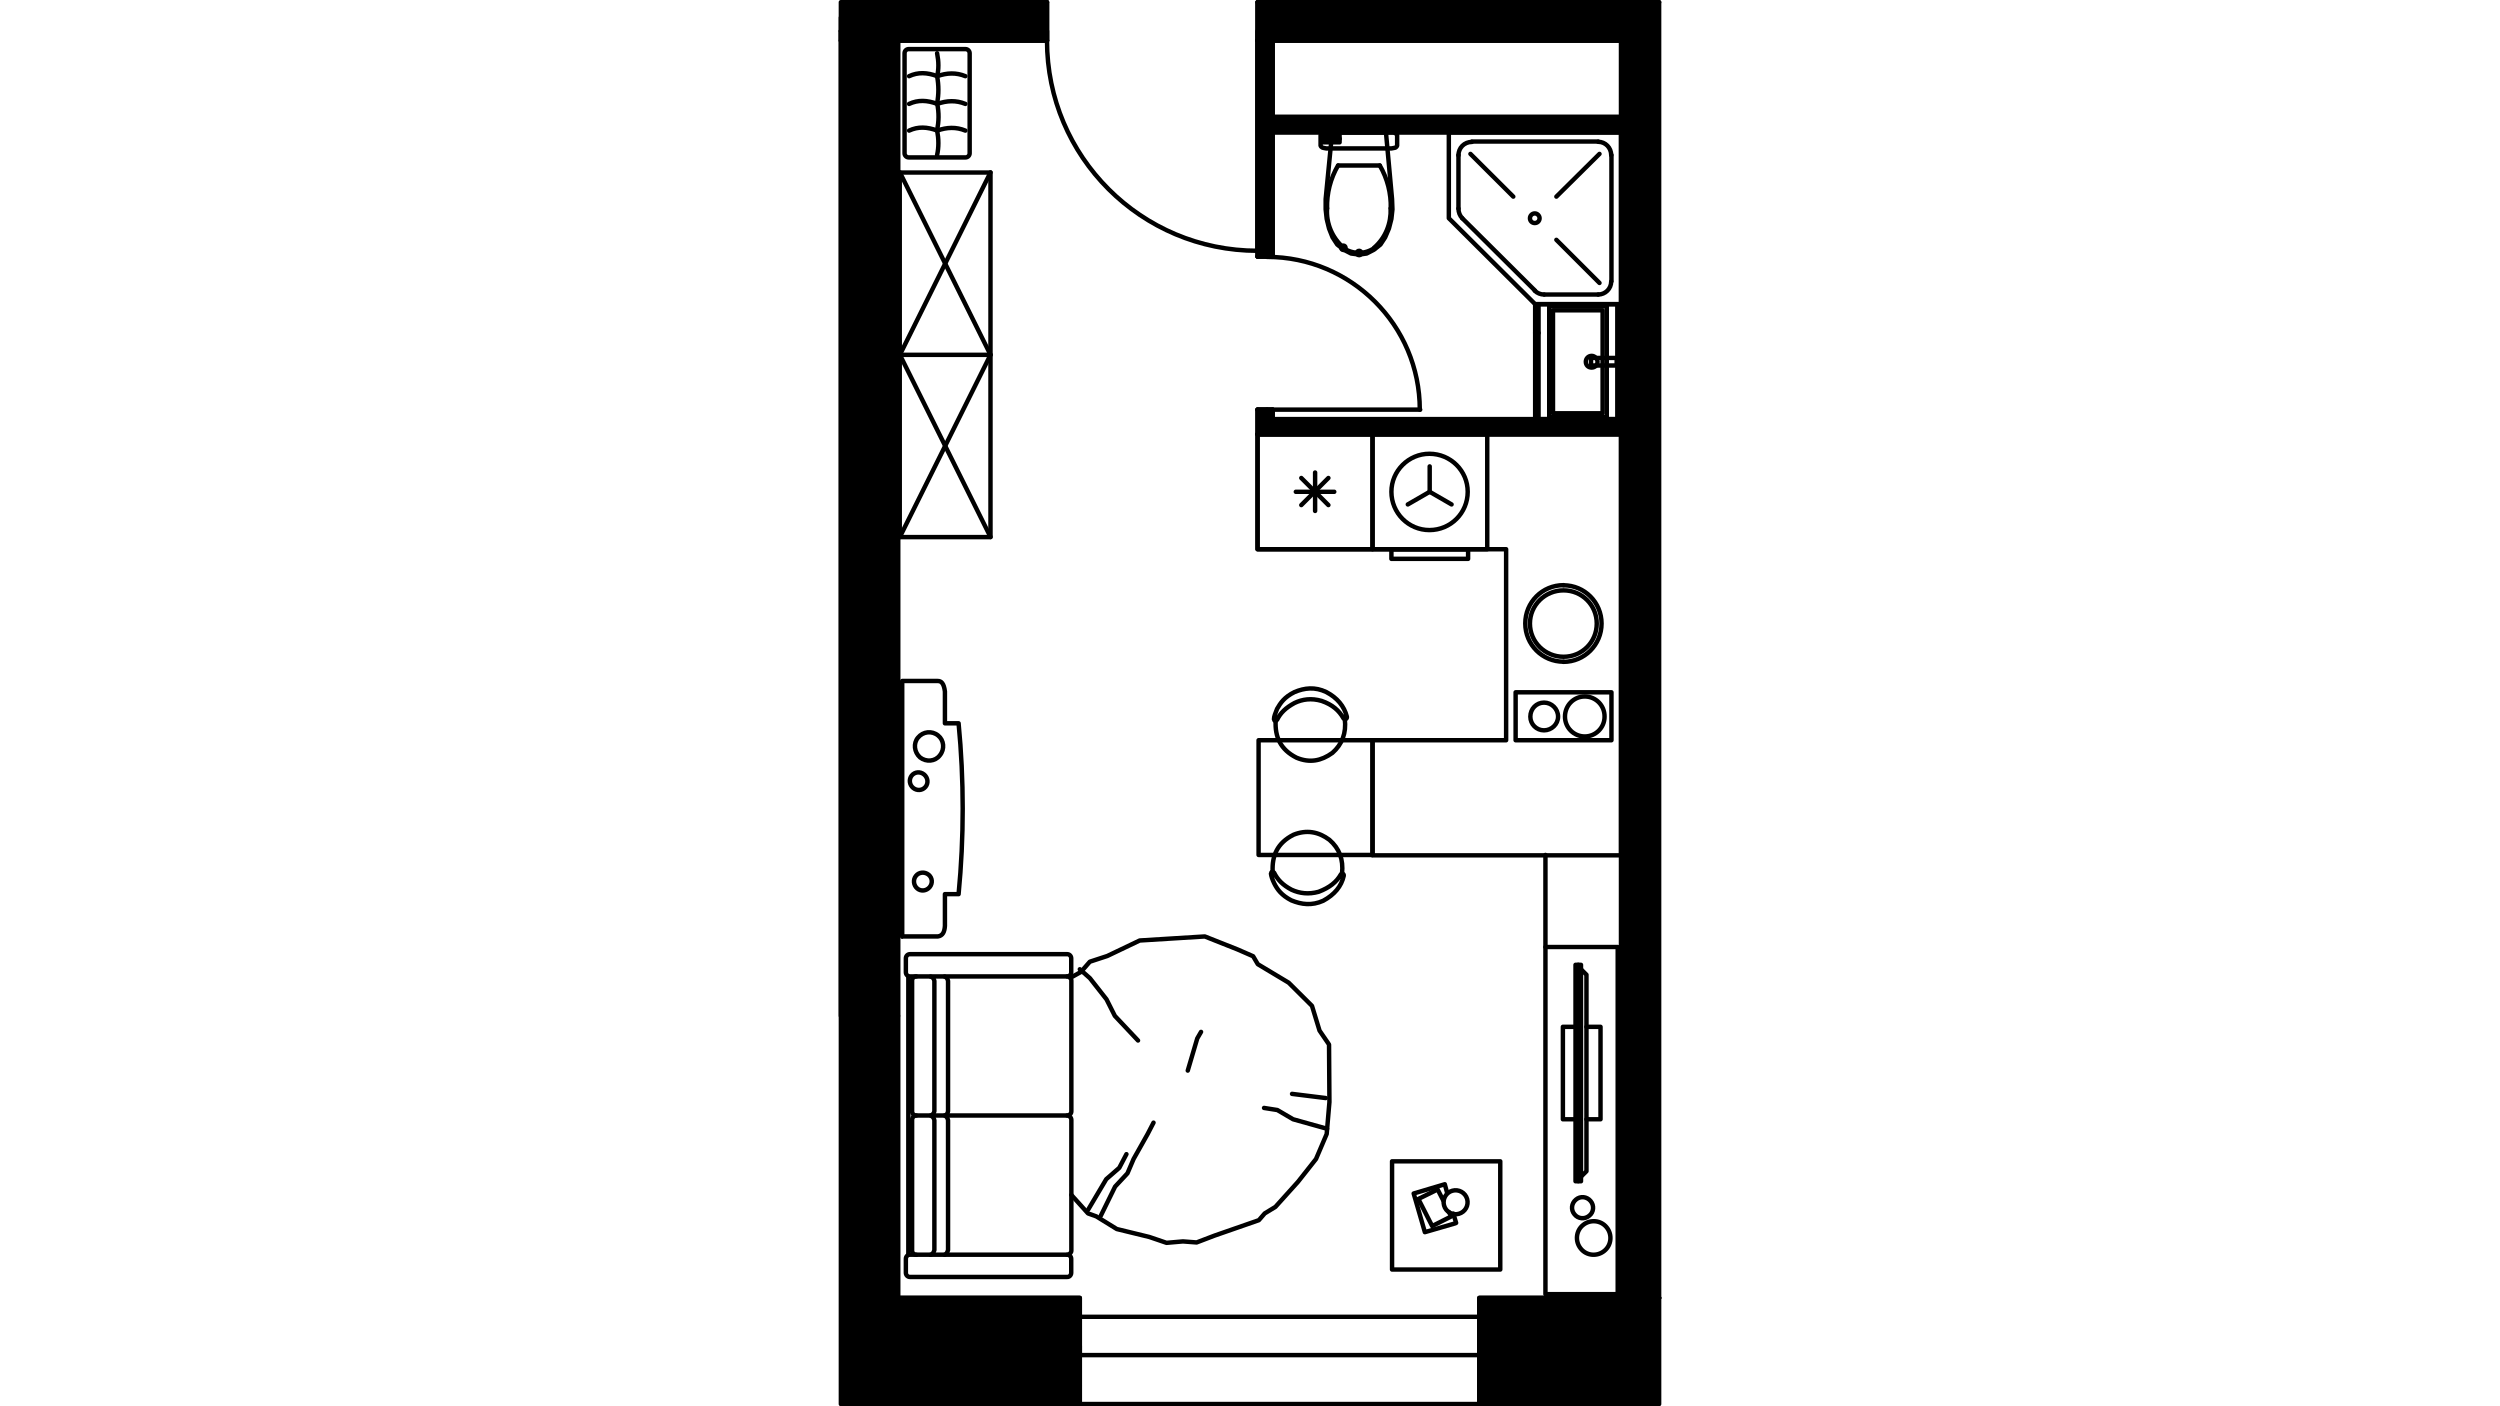
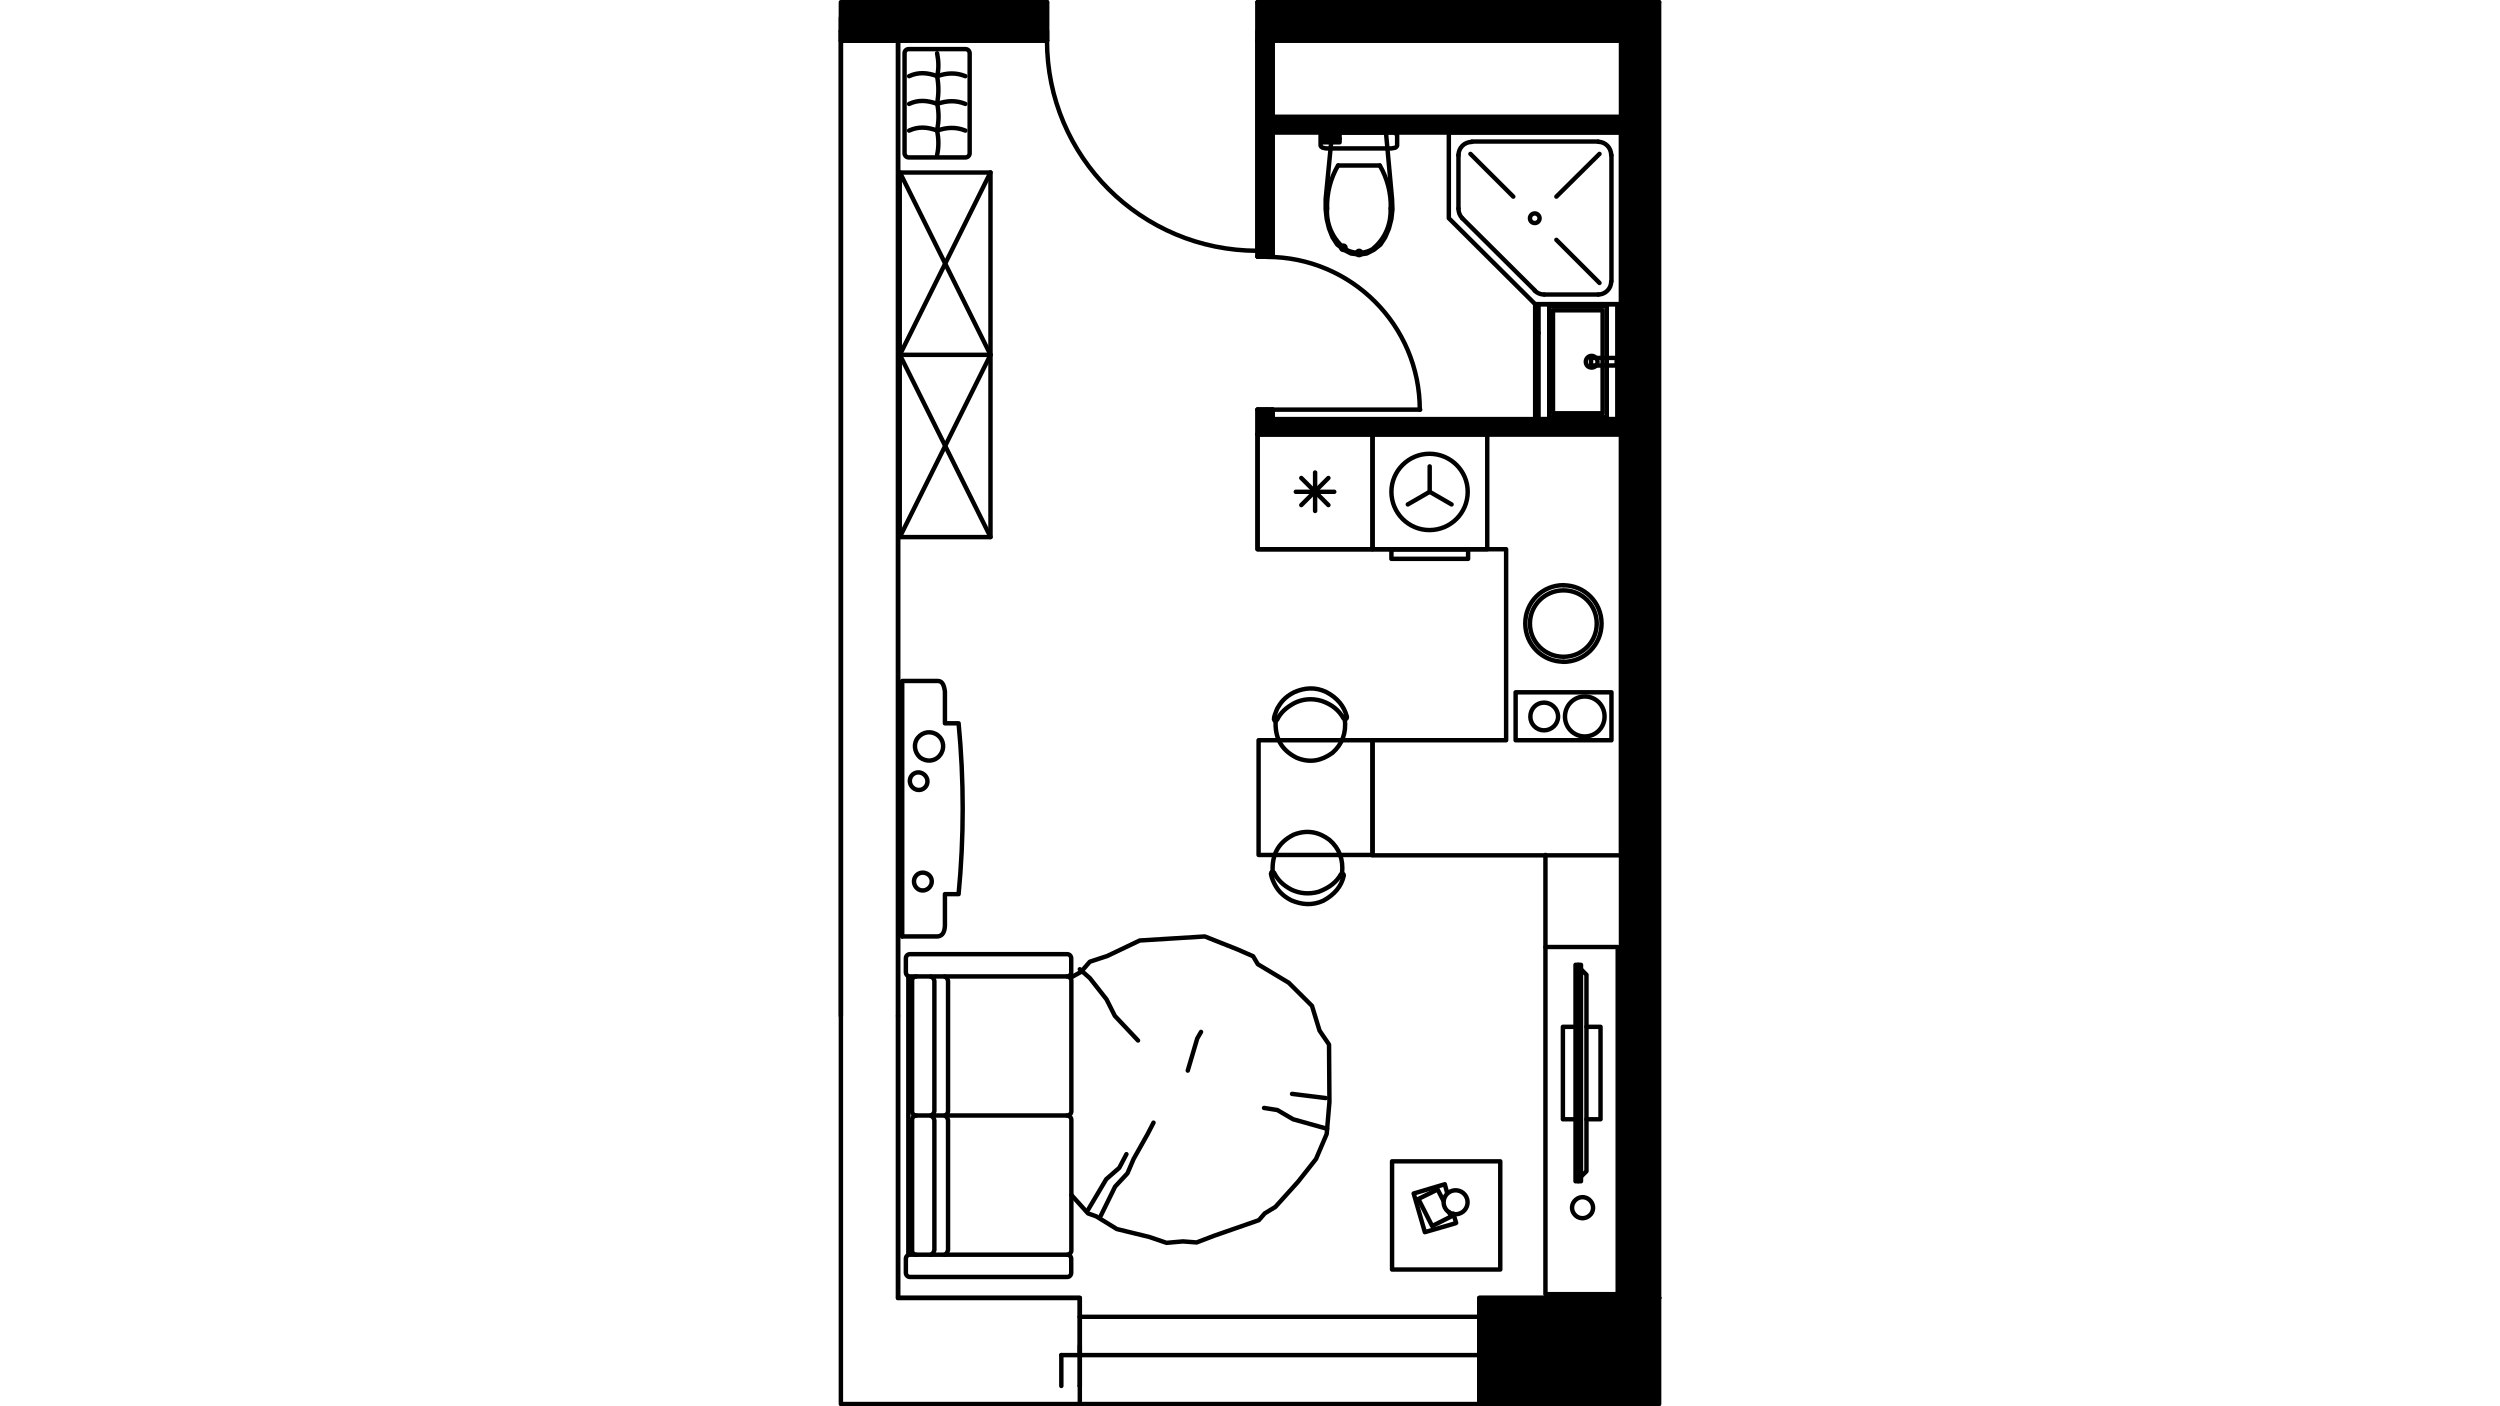
<svg xmlns="http://www.w3.org/2000/svg" version="1.1" id="Слой_1" x="0px" y="0px" viewBox="0 0 1920 1080" style="enable-background:new 0 0 1920 1080;" xml:space="preserve">
  <style type="text/css">
	.st0{fill:none;stroke:#000000;stroke-width:3.412;stroke-linecap:round;stroke-linejoin:round;stroke-miterlimit:22.926;}
	.st1{fill:none;stroke:#000000;stroke-width:3.415;stroke-linejoin:round;stroke-miterlimit:22.926;}
	.st2{fill:none;stroke:#000000;stroke-width:2.4;stroke-linecap:round;stroke-linejoin:round;stroke-miterlimit:22.926;}
	.st3{fill:none;stroke:#000000;stroke-width:3.415;stroke-linecap:round;stroke-linejoin:round;stroke-miterlimit:22.926;}
	.st4{fill:none;}
</style>
  <g>
    <polygon class="st0" points="1066.7,175.5 1063.8,182.3 1060.2,187.8 1055.2,191.8 1049.6,194.7 1043.9,195.5 1037.6,194.7    1032,191.8 1027,187.8 1023.4,182.3 1020.7,175.5 1018.9,168.1 1018.1,160.8 1018.1,152.9 1023.1,101.6 1064.4,101.6 1069.1,152.9    1069.4,160.8 1068.6,168.1  " />
    <path d="M1031.8,190.2h-1.8c0,1.1,0.8,1.8,1.8,1.8c0.8,0,1.6-0.8,1.6-1.8c0-0.8-0.8-1.6-1.6-1.6c-1.1,0-1.8,0.8-1.8,1.6H1031.8z" />
    <path class="st1" d="M1031.8,190.2h-1.8c0,1.1,0.8,1.8,1.8,1.8c0.8,0,1.6-0.8,1.6-1.8c0-0.8-0.8-1.6-1.6-1.6   c-1.1,0-1.8,0.8-1.8,1.6H1031.8z" />
    <path d="M1019.2,160L1019.2,160z" />
    <path class="st1" d="M1019.2,160L1019.2,160z" />
    <path d="M1027.8,127.1L1027.8,127.1z" />
    <path class="st1" d="M1027.8,127.1L1027.8,127.1z" />
    <polyline class="st0" points="1027.8,127.1 1043.9,127.1 1059.6,127.1  " />
    <path d="M1068.3,160L1068.3,160z" />
    <path class="st1" d="M1068.3,160L1068.3,160z" />
    <path d="M1055.7,190.2L1055.7,190.2z" />
    <path class="st1" d="M1055.7,190.2L1055.7,190.2z" />
    <path d="M1043.9,194.2h-1.8c0,1.1,0.8,1.8,1.8,1.8c0.8,0,1.6-0.8,1.6-1.8c0-0.8-0.8-1.6-1.6-1.6c-1.1,0-1.8,0.8-1.8,1.6H1043.9z" />
    <path class="st1" d="M1043.9,194.2h-1.8c0,1.1,0.8,1.8,1.8,1.8c0.8,0,1.6-0.8,1.6-1.8c0-0.8-0.8-1.6-1.6-1.6   c-1.1,0-1.8,0.8-1.8,1.6H1043.9z" />
    <path class="st0" d="M1031.8,190.5c3.4,2.4,7.6,3.7,11.8,3.7" />
    <path class="st0" d="M1019.2,160c-0.8,11.6,3.9,22.6,12.6,30.2" />
    <path class="st0" d="M1027.6,127.1c-5.8,10-8.7,21.3-8.4,32.9" />
    <path class="st0" d="M1068.1,160c0.3-11.6-2.6-22.9-8.4-32.9" />
    <path class="st0" d="M1055.4,190.2c8.7-7.6,13.1-18.7,12.6-30.2" />
    <path class="st0" d="M1043.6,194.2c4.2,0,8.4-1.3,11.8-3.7" />
    <polygon class="st0" points="1017,113.7 1015.7,113.4 1014.7,112.7 1014.2,111.9 1014.2,103.7 1014.7,102.9 1015.7,102.4    1017,101.6 1018.6,101.6 1068.6,101.6 1070.2,101.6 1071.7,102.4 1072.5,102.9 1073,103.7 1073,111.9 1072.5,112.7 1071.7,113.4    1070.2,113.7 1068.6,114 1018.6,114  " />
    <rect x="1015.7" y="104" class="st0" width="13.1" height="5.3" />
    <line class="st0" x1="1028.9" y1="106.6" x2="1015.7" y2="106.6" />
    <polygon class="st0" points="1112.7,101.6 1112.7,167.6 1179,233.6 1245,233.6 1245,101.6  " />
    <line class="st0" x1="1130.4" y1="108.7" x2="1227.4" y2="108.7" />
    <line class="st0" x1="1237.6" y1="119" x2="1237.6" y2="216" />
    <line class="st0" x1="1227.4" y1="226.2" x2="1186.1" y2="226.2" />
    <line class="st0" x1="1179" y1="223.3" x2="1123" y2="167.6" />
    <line class="st0" x1="1120.1" y1="160.2" x2="1120.1" y2="119" />
    <line class="st0" x1="1195.3" y1="184.2" x2="1228.4" y2="217.3" />
    <line class="st0" x1="1195.3" y1="151" x2="1228.4" y2="118.2" />
    <line class="st0" x1="1162.2" y1="151" x2="1129.3" y2="118.2" />
    <path class="st0" d="M1237.4,119.2c0-5.8-4.5-10.3-10-10.3" />
    <path class="st0" d="M1227.4,226.2c5.5,0,10-4.5,10-10" />
    <path class="st0" d="M1178.7,223.3c1.8,1.8,4.5,2.9,7.1,2.9" />
    <path class="st0" d="M1120.1,160.2c0,2.9,1.1,5.5,2.9,7.4" />
    <path class="st0" d="M1130.4,109c-5.8,0-10.3,4.5-10.3,10.3" />
    <path class="st0" d="M1178.7,163.9c-2.1,0-3.7,1.8-3.7,3.7c0,2.1,1.6,3.7,3.7,3.7s3.7-1.6,3.7-3.7   C1182.4,165.8,1180.8,163.9,1178.7,163.9" />
    <rect x="1054.1" y="333.5" class="st0" width="88.1" height="88.3" />
    <rect x="1068.6" y="421.8" class="st0" width="58.9" height="7.4" />
    <polyline class="st0" points="1114.8,387.4 1098,377.7 1098,358.2  " />
    <line class="st0" x1="1098" y1="377.7" x2="1081.2" y2="387.4" />
    <path class="st0" d="M1097.8,348.5c-16,0-29.2,13.1-29.2,29.2c0,16.3,13.1,29.4,29.2,29.4c16.3,0,29.4-13.1,29.4-29.4   C1127.2,361.6,1114.1,348.5,1097.8,348.5" />
    <line class="st0" x1="1179" y1="321.9" x2="1179" y2="233.6" />
    <polyline class="st0" points="1179,321.9 1245,321.9 1245,233.6 1179,233.6  " />
    <line class="st0" x1="1242.1" y1="321.9" x2="1242.1" y2="233.6" />
    <rect x="1192.7" y="238.3" class="st0" width="38.1" height="79.1" />
    <rect x="1189.8" y="235.2" class="st0" width="44.2" height="85.2" />
    <path class="st0" d="M1222.4,273.3c-2.6,0-4.5,2.1-4.5,4.5c0,2.6,1.8,4.5,4.5,4.5c2.4,0,4.5-1.8,4.5-4.5   C1226.8,275.4,1224.7,273.3,1222.4,273.3" />
    <rect x="1221.9" y="274.9" class="st0" width="19.7" height="5.8" />
    <line class="st0" x1="1181.6" y1="321.9" x2="1181.6" y2="233.6" />
    <line class="st0" x1="1179" y1="255.7" x2="1181.6" y2="255.7" />
    <polygon class="st0" points="1245,333.5 1245,656.9 1054.1,656.9 1054.1,568.5 1156.7,568.5 1156.7,421.8 965.8,421.8 965.8,333.5     " />
    <rect x="965.8" y="333.5" class="st0" width="88.3" height="88.3" />
    <rect x="1164" y="531.7" class="st0" width="73.6" height="36.8" />
    <path class="st0" d="M1200.8,449.4c-16.3,0-29.4,13.1-29.4,29.4s13.1,29.4,29.4,29.4" />
    <path class="st0" d="M1200.8,508.3c16,0,29.2-13.1,29.2-29.4s-13.1-29.4-29.2-29.4" />
    <line class="st0" x1="1024.7" y1="377.7" x2="995.2" y2="377.7" />
    <line class="st0" x1="1020.2" y1="387.9" x2="999.4" y2="367.1" />
    <line class="st0" x1="1010" y1="392.4" x2="1010" y2="362.9" />
    <line class="st0" x1="999.4" y1="387.9" x2="1020.2" y2="367.1" />
    <path class="st0" d="M1217.1,534.9c-8.4,0-15.2,6.8-15.2,15.5c0,8.4,6.8,15.2,15.2,15.2s15.2-6.8,15.2-15.2   C1232.4,541.7,1225.5,534.9,1217.1,534.9" />
    <path class="st0" d="M1185.8,539.6c-5.8,0-10.5,4.7-10.5,10.8c0,5.8,4.7,10.5,10.5,10.5s10.8-4.7,10.8-10.5   C1196.6,544.3,1191.6,539.6,1185.8,539.6" />
    <path class="st0" d="M1200.8,453.4c-14.2,0-25.8,11.3-25.8,25.5s11.6,25.5,25.8,25.5c14.2,0,25.5-11.3,25.5-25.5   C1226.3,464.7,1215,453.4,1200.8,453.4" />
    <line class="st2" x1="645.8" y1="1078.3" x2="829.3" y2="1078.3" />
    <polyline class="st0" points="689.7,996.8 829.3,996.8 829.3,1011.3  " />
    <path class="st0" d="M829.3,1040.7v23.7V1040.7z" />
    <path class="st0" d="M1136.1,1040.7v23.7V1040.7z" />
-     <path class="st0" d="M829.3,1064.4v13.9V1064.4z" />
+     <path class="st0" d="M829.3,1064.4V1064.4z" />
    <path class="st0" d="M1136.1,1064.4v13.9V1064.4z" />
    <polyline class="st0" points="829.3,1040.7 829.3,1033.6 829.3,1011.3  " />
    <polyline class="st0" points="1136.1,1040.7 1136.1,1033.6 1136.1,1011.3  " />
    <line class="st0" x1="815.1" y1="1040.7" x2="829.3" y2="1040.7" />
    <line class="st0" x1="815.1" y1="1064.4" x2="815.1" y2="1040.7" />
    <line class="st2" x1="1136.1" y1="1078.3" x2="1274.2" y2="1078.3" />
    <line class="st0" x1="1136.1" y1="1078.3" x2="829.3" y2="1078.3" />
    <line class="st0" x1="1136.1" y1="1011.3" x2="829.3" y2="1011.3" />
    <polyline class="st0" points="1136.1,1040.7 982.6,1040.7 829.3,1040.7  " />
    <line class="st0" x1="1136.1" y1="1040.7" x2="1136.1" y2="1033.6" />
    <line class="st0" x1="829.3" y1="1040.7" x2="829.3" y2="1033.6" />
    <line class="st0" x1="689.7" y1="996.8" x2="689.7" y2="780.2" />
    <polyline class="st0" points="965.8,31.2 965.8,23.8 965.8,1.7  " />
    <polyline class="st0" points="804.1,31.2 804.1,23.8 804.1,1.7  " />
    <line class="st0" x1="1274.2" y1="1.7" x2="965.8" y2="1.7" />
    <line class="st0" x1="804.1" y1="1.7" x2="689.7" y2="1.7" />
    <polyline class="st0" points="645.8,13.5 645.8,31.2 804.1,31.2  " />
    <line class="st0" x1="965.8" y1="31.2" x2="1245" y2="31.2" />
    <path class="st0" d="M804.1,31.2c0,89.1,72.3,161.4,161.7,161.4" />
    <line class="st0" x1="965.8" y1="31.2" x2="965.8" y2="192.6" />
    <line class="st0" x1="804.1" y1="31.2" x2="804.1" y2="23.8" />
    <line class="st0" x1="965.8" y1="31.2" x2="965.8" y2="23.8" />
    <polyline class="st0" points="689.7,780.2 689.7,23.8 645.8,23.8 645.8,780.2  " />
    <polyline class="st3" points="1274.2,996.8 1136.1,996.8 1136.1,1040.7  " />
    <polyline class="st0" points="1245,31.2 1245,996.8 1274.2,996.8  " />
    <line class="st0" x1="1245" y1="89.8" x2="977.4" y2="89.8" />
    <polyline class="st0" points="977.4,101.6 1245,101.6 1245,89.8  " />
    <polyline class="st0" points="965.8,314.6 973.1,314.6 977.4,314.6  " />
    <polyline class="st0" points="965.8,197 973.1,197 977.4,197  " />
    <line class="st0" x1="965.8" y1="31.2" x2="965.8" y2="197" />
    <line class="st0" x1="965.8" y1="314.6" x2="965.8" y2="333.5" />
    <line class="st0" x1="977.4" y1="321.9" x2="977.4" y2="314.6" />
    <line class="st0" x1="977.4" y1="197" x2="977.4" y2="101.6" />
    <polyline class="st0" points="977.4,89.8 977.4,31.2 965.8,31.2  " />
    <path class="st0" d="M1090.4,314.6c0-64.7-52.6-117.3-117.3-117.3" />
    <line class="st0" x1="973.1" y1="314.6" x2="1090.7" y2="314.6" />
    <line class="st0" x1="965.8" y1="197" x2="973.1" y2="197" />
    <line class="st0" x1="965.8" y1="314.6" x2="973.1" y2="314.6" />
    <polyline class="st0" points="965.8,333.5 1245,333.5 1245,321.9 977.4,321.9  " />
    <polygon points="1274.2,1040.7 1274.2,1011.3 1274.2,996.8 1213.4,996.8 1196.9,996.8 1136.1,996.8 1136.1,1011.3 1136.1,1040.7    1136.1,1064.4 1136.1,1078.3 1274.2,1078.3 1274.2,1064.4  " />
    <polygon class="st3" points="1274.2,1040.7 1274.2,1011.3 1274.2,996.8 1213.4,996.8 1196.9,996.8 1136.1,996.8 1136.1,1011.3    1136.1,1040.7 1136.1,1064.4 1136.1,1078.3 1274.2,1078.3 1274.2,1064.4  " />
-     <polygon points="689.7,996.8 689.7,780.2 689.7,31.2 645.8,31.2 645.8,229.4 645.8,258.8 645.8,589 645.8,618.7 645.8,1078.3    829.3,1078.3 829.3,1064.4 829.3,1040.7 829.3,1033.6 829.3,1011.3 829.3,996.8  " />
    <polygon class="st3" points="689.7,996.8 689.7,780.2 689.7,31.2 645.8,31.2 645.8,229.4 645.8,258.8 645.8,589 645.8,618.7    645.8,1078.3 829.3,1078.3 829.3,1064.4 829.3,1040.7 829.3,1033.6 829.3,1011.3 829.3,996.8  " />
    <polygon points="1274.2,123.7 1274.2,31.2 1274.2,1.7 965.8,1.7 965.8,23.8 965.8,31.2 977.4,31.2 1245,31.2 1245,89.8 1245,101.6    1245,233.6 1245,321.9 1245,333.5 1245,656.9 1245,996.8 1274.2,996.8 1274.2,333.5 1274.2,321.9  " />
    <polygon class="st3" points="1274.2,123.7 1274.2,31.2 1274.2,1.7 965.8,1.7 965.8,23.8 965.8,31.2 977.4,31.2 1245,31.2    1245,89.8 1245,101.6 1245,233.6 1245,321.9 1245,333.5 1245,656.9 1245,996.8 1274.2,996.8 1274.2,333.5 1274.2,321.9  " />
    <polygon points="1112.7,101.6 1245,101.6 1245,89.8 977.4,89.8 977.4,31.2 965.8,31.2 965.8,197 973.1,197 977.4,197 977.4,101.6    1018.6,101.6 1023.1,101.6 1064.4,101.6 1068.6,101.6  " />
    <polygon class="st3" points="1112.7,101.6 1245,101.6 1245,89.8 977.4,89.8 977.4,31.2 965.8,31.2 965.8,197 973.1,197 977.4,197    977.4,101.6 1018.6,101.6 1023.1,101.6 1064.4,101.6 1068.6,101.6  " />
    <polygon points="689.7,31.2 804.1,31.2 804.1,23.8 804.1,1.7 645.8,1.7 645.8,23.8 689.7,23.8  " />
    <polygon class="st3" points="689.7,31.2 804.1,31.2 804.1,23.8 804.1,1.7 645.8,1.7 645.8,23.8 689.7,23.8  " />
    <rect x="645.8" y="23.8" width="43.9" height="7.4" />
    <rect x="645.8" y="23.8" class="st3" width="43.9" height="7.4" />
    <polygon points="965.8,333.5 1054.1,333.5 1142.2,333.5 1245,333.5 1245,321.9 1242.1,321.9 1181.6,321.9 1179,321.9 977.4,321.9    977.4,314.6 973.1,314.6 965.8,314.6  " />
    <polygon class="st3" points="965.8,333.5 1054.1,333.5 1142.2,333.5 1245,333.5 1245,321.9 1242.1,321.9 1181.6,321.9 1179,321.9    977.4,321.9 977.4,314.6 973.1,314.6 965.8,314.6  " />
    <path class="st3" d="M819.6,963.7c1.6,0,3.2-1.6,3.2-3.2V860.1c0-1.8-1.6-3.4-3.2-3.4H703.7c-1.8,0-3.2,1.6-3.2,3.4v100.4   c0,1.6,1.3,3.2,3.2,3.2" />
    <path class="st3" d="M703.7,749.9c-1.8,0-3.2,1.3-3.2,3.2v100.4c0,1.8,1.3,3.2,3.2,3.2 M819.6,856.7c1.6,0,3.2-1.3,3.2-3.2V753.1   c0-1.8-1.6-3.2-3.2-3.2" />
    <path class="st3" d="M822.7,977.5v-10.7c0-1.8-1.4-3.2-3.1-3.2H698.8c-1.7,0-3.1,1.4-3.1,3.2v10.7c0,1.8,1.4,3.2,3.1,3.2h120.8   C821.3,980.8,822.7,979.3,822.7,977.5L822.7,977.5z" />
    <path class="st3" d="M822.7,746.7V736c0-1.8-1.4-3.2-3.1-3.2H698.8c-1.7,0-3.1,1.4-3.1,3.2v10.7c0,1.8,1.4,3.2,3.1,3.2h120.8   C821.3,749.9,822.7,748.5,822.7,746.7L822.7,746.7z" />
    <line class="st3" x1="697.6" y1="963.7" x2="697.6" y2="749.9" />
    <path class="st3" d="M714.7,963.7c1.6-0.5,2.4-1.8,2.9-3.7c0-33.1,0-66.5,0-99.6c-0.3-1.8-1.3-2.9-2.9-3.7c1.6-0.5,2.6-1.6,2.9-3.4   c0-33.4,0-66.5,0-99.9c-0.3-1.6-1.1-2.9-2.9-3.4" />
    <path class="st3" d="M725.5,963.7c1.3-0.5,2.1-1.8,2.6-3.7c0-33.1,0-66.5,0-99.6c-0.3-1.8-1.1-2.9-2.6-3.7c1.6-0.5,2.4-1.6,2.6-3.4   c0-33.4,0-66.5,0-99.9c-0.3-1.6-1.1-2.9-2.6-3.4" />
    <polyline class="st3" points="822,751 830.1,746.5 837,738.6 850.4,734.2 875.3,722.3 925.3,719.2 950.5,729.2 962.4,734.4    966,740.5 989.7,754.7 1007.6,772.5 1013.4,791.5 1020.7,802.2 1021,846.4 1018.9,870.9 1010.7,890.1 996.8,907.7 979.5,926.9    971.3,931.9 966.8,937.1 932.9,948.9 919,954.2 908.5,953.4 895.9,954.5 882.7,950 857.7,943.9 842,934.2 835.6,931.9 822.8,917.7     " />
    <polyline class="st3" points="970.8,850.9 981,852.5 993.1,859.6 1019.2,866.9  " />
    <line class="st3" x1="1018.1" y1="843.3" x2="992.3" y2="840.1" />
    <polyline class="st3" points="912.2,822.2 919.5,797.5 922.4,792.5  " />
    <polyline class="st3" points="829.3,744.4 837,751.2 849.8,767.5 856.2,780.2 874,799.1  " />
    <polyline class="st3" points="835.6,929.2 849.6,905.6 859.6,896.9 865.1,886.4  " />
    <polyline class="st3" points="845.4,933.7 856.4,911.3 865.9,901.1 870.6,890.1 881.4,870.9 885.9,862.2  " />
    <rect x="1186.9" y="727.3" class="st3" width="55.5" height="266.6" />
    <path class="st3" d="M1209.2,932.6c-2.9-3.4-2.4-8.4,1.1-11.3c3.4-2.9,8.4-2.4,11.3,1.1c2.9,3.4,2.4,8.7-1.1,11.3   C1217.1,936.6,1211.9,936.1,1209.2,932.6" />
-     <path class="st3" d="M1214,958.9c-4.5-5.5-3.7-13.7,1.8-18.1c5.5-4.5,13.7-3.7,18.1,1.8c4.5,5.5,3.7,13.7-1.8,18.1   C1226.6,965.2,1218.4,964.5,1214,958.9" />
    <path class="st3" d="M1210,788.6h-9.7v71h9.7 M1218.4,859.6h10.8v-71h-10.8" />
    <rect x="1210" y="741" width="4.2" height="166.2" />
    <rect x="1210" y="741" class="st3" width="4.2" height="166.2" />
    <polyline class="st3" points="1214.2,903.7 1218.4,899.5 1218.4,748.6 1214.2,744.4  " />
    <line class="st3" x1="1212.1" y1="907.1" x2="1212.1" y2="741" />
    <path class="st3" d="M1034.4,550.4c-2.1-8.1-7.4-14.5-15.8-18.9c-8.7-4.2-16.8-3.2-24.4,0c-7.9,3.9-10.8,8.4-13.4,12.9   c-1.3,3.4-2.4,5.8-2.4,7.9c0.3,1.6,1.3,1.8,2.4,0.5c2.6-5.3,6.6-9.2,13.4-12.9c6-2.9,12.9-3.9,20.8-1.6c8.4,2.9,13.4,7.4,16.8,13.4   C1033.1,553,1034.7,552,1034.4,550.4L1034.4,550.4z" />
    <path class="st3" d="M1032.8,552.2c1.3,10.8-2.1,19.5-9.5,26c-8.7,6.3-17.6,7.9-27.6,3.7c-12.4-6.3-16.6-16-16-28.4" />
    <path class="st3" d="M1032,672.6c-1.8,8.1-7.1,14.5-15.8,19.2c-8.7,3.9-16.6,2.9-24.4-0.3c-7.6-3.9-10.8-8.4-13.1-12.9   c-1.6-3.2-2.4-5.8-2.6-7.6c0.3-1.8,1.3-1.8,2.4-0.8c2.6,5.3,6.6,9.5,13.4,13.1c6.3,2.9,13.1,3.7,20.8,1.6   c8.4-3.2,13.7-7.4,17.1-13.4C1030.7,670.3,1032.3,671.3,1032,672.6L1032,672.6z" />
    <path class="st3" d="M1030.7,670.8c1.1-10.8-2.1-19.2-9.7-25.8c-8.4-6.3-17.6-7.9-27.6-3.9c-12.4,6.3-16.6,16-16,28.4" />
    <rect x="966.6" y="568.5" class="st3" width="87.5" height="88.1" />
    <rect x="691" y="132.5" class="st3" width="69.7" height="280" />
    <polyline class="st3" points="691.1,272.5 760.7,272.5 691.1,412.4  " />
    <line class="st3" x1="760.7" y1="272.5" x2="691.1" y2="132.4" />
    <polyline class="st3" points="760.7,132.4 691.1,272.5 760.7,412.4  " />
    <line class="st3" x1="1186.9" y1="727.3" x2="1186.9" y2="656.6" />
    <rect x="1069.1" y="891.9" class="st3" width="83.1" height="83.1" />
    <polyline class="st3" points="1116.2,932.1 1118.3,939.2 1117.7,939.5 1094.3,946.3 1085.7,916.6 1109.6,909.5 1111.4,916.1  " />
    <polyline class="st3" points="1112.7,930.8 1114.6,934.2 1099.9,941.6 1089.3,920.8 1104.1,913.5 1108.5,922.1  " />
    <ellipse transform="matrix(0.964 -0.267 0.267 0.964 -205.863 331.748)" class="st3" cx="1117.5" cy="923.2" rx="9.2" ry="9.2" />
    <path class="st3" d="M697.9,37.7h43.6c1.7,0,3.2,1.4,3.2,3.2v76.8c0,1.7-1.4,3.2-3.2,3.2h-43.6c-1.7,0-3.2-1.4-3.2-3.2V40.9   C694.7,39.1,696.1,37.7,697.9,37.7L697.9,37.7z" />
    <path class="st3" d="M719.7,40.9c1.3,6.6,1.3,12.4,0,17.6c1.3,7.1,1.3,13.9,0,20.8c1.6,7.4,1.3,14.2,0,20.8   c1.3,6.8,1.3,13.1,0,18.9" />
    <path class="st3" d="M698.2,58.5c6.8-3.2,13.9-2.9,21.6,0c7.4-2.6,14.5-2.9,21.6,0" />
    <path class="st3" d="M698.2,79.8c6.8-3.2,13.9-2.9,21.6,0c7.4-2.6,14.5-2.9,21.6,0" />
    <path class="st3" d="M698.2,100.3c6.8-3.2,13.9-2.9,21.6,0c7.4-2.6,14.5-2.9,21.6,0" />
    <path class="st3" d="M692.9,719.4V523c12.4,0,15,0,27.3,0c2.6,0,4.7,1.6,5.5,8.1v24.4c3.4,0,6.8,0,10.5,0   c4.2,43.6,4.2,87.5,0,131.2h-10.5c0,8.1,0,16.3,0,24.4c-0.3,4.5-1.6,7.6-5.5,8.1h-27.3V719.4z" />
    <path class="st3" d="M701.3,605.1c2.9,2.4,7.1,2.1,9.5-0.8c2.4-2.9,1.8-7.1-1.1-9.5c-2.9-2.4-7.1-2.1-9.5,0.8   C697.9,598.5,698.4,602.7,701.3,605.1" />
    <path class="st3" d="M706.6,581.7c4.7,3.7,11.6,3.2,15.2-1.6c3.9-4.7,3.2-11.6-1.3-15.2c-4.7-3.9-11.6-3.2-15.5,1.6   C701.3,570.9,702.1,577.7,706.6,581.7" />
    <path class="st3" d="M704.5,682.4c2.9,2.4,7.1,1.8,9.5-1.1c2.4-2.9,2.1-7.1-0.8-9.5c-2.9-2.4-7.4-2.1-9.7,0.8   C701,675.5,701.6,680,704.5,682.4" />
  </g>
  <rect id="bar2_x5F_kitchen" x="1101.4" y="614.8" class="st4" width="1" height="1" />
</svg>